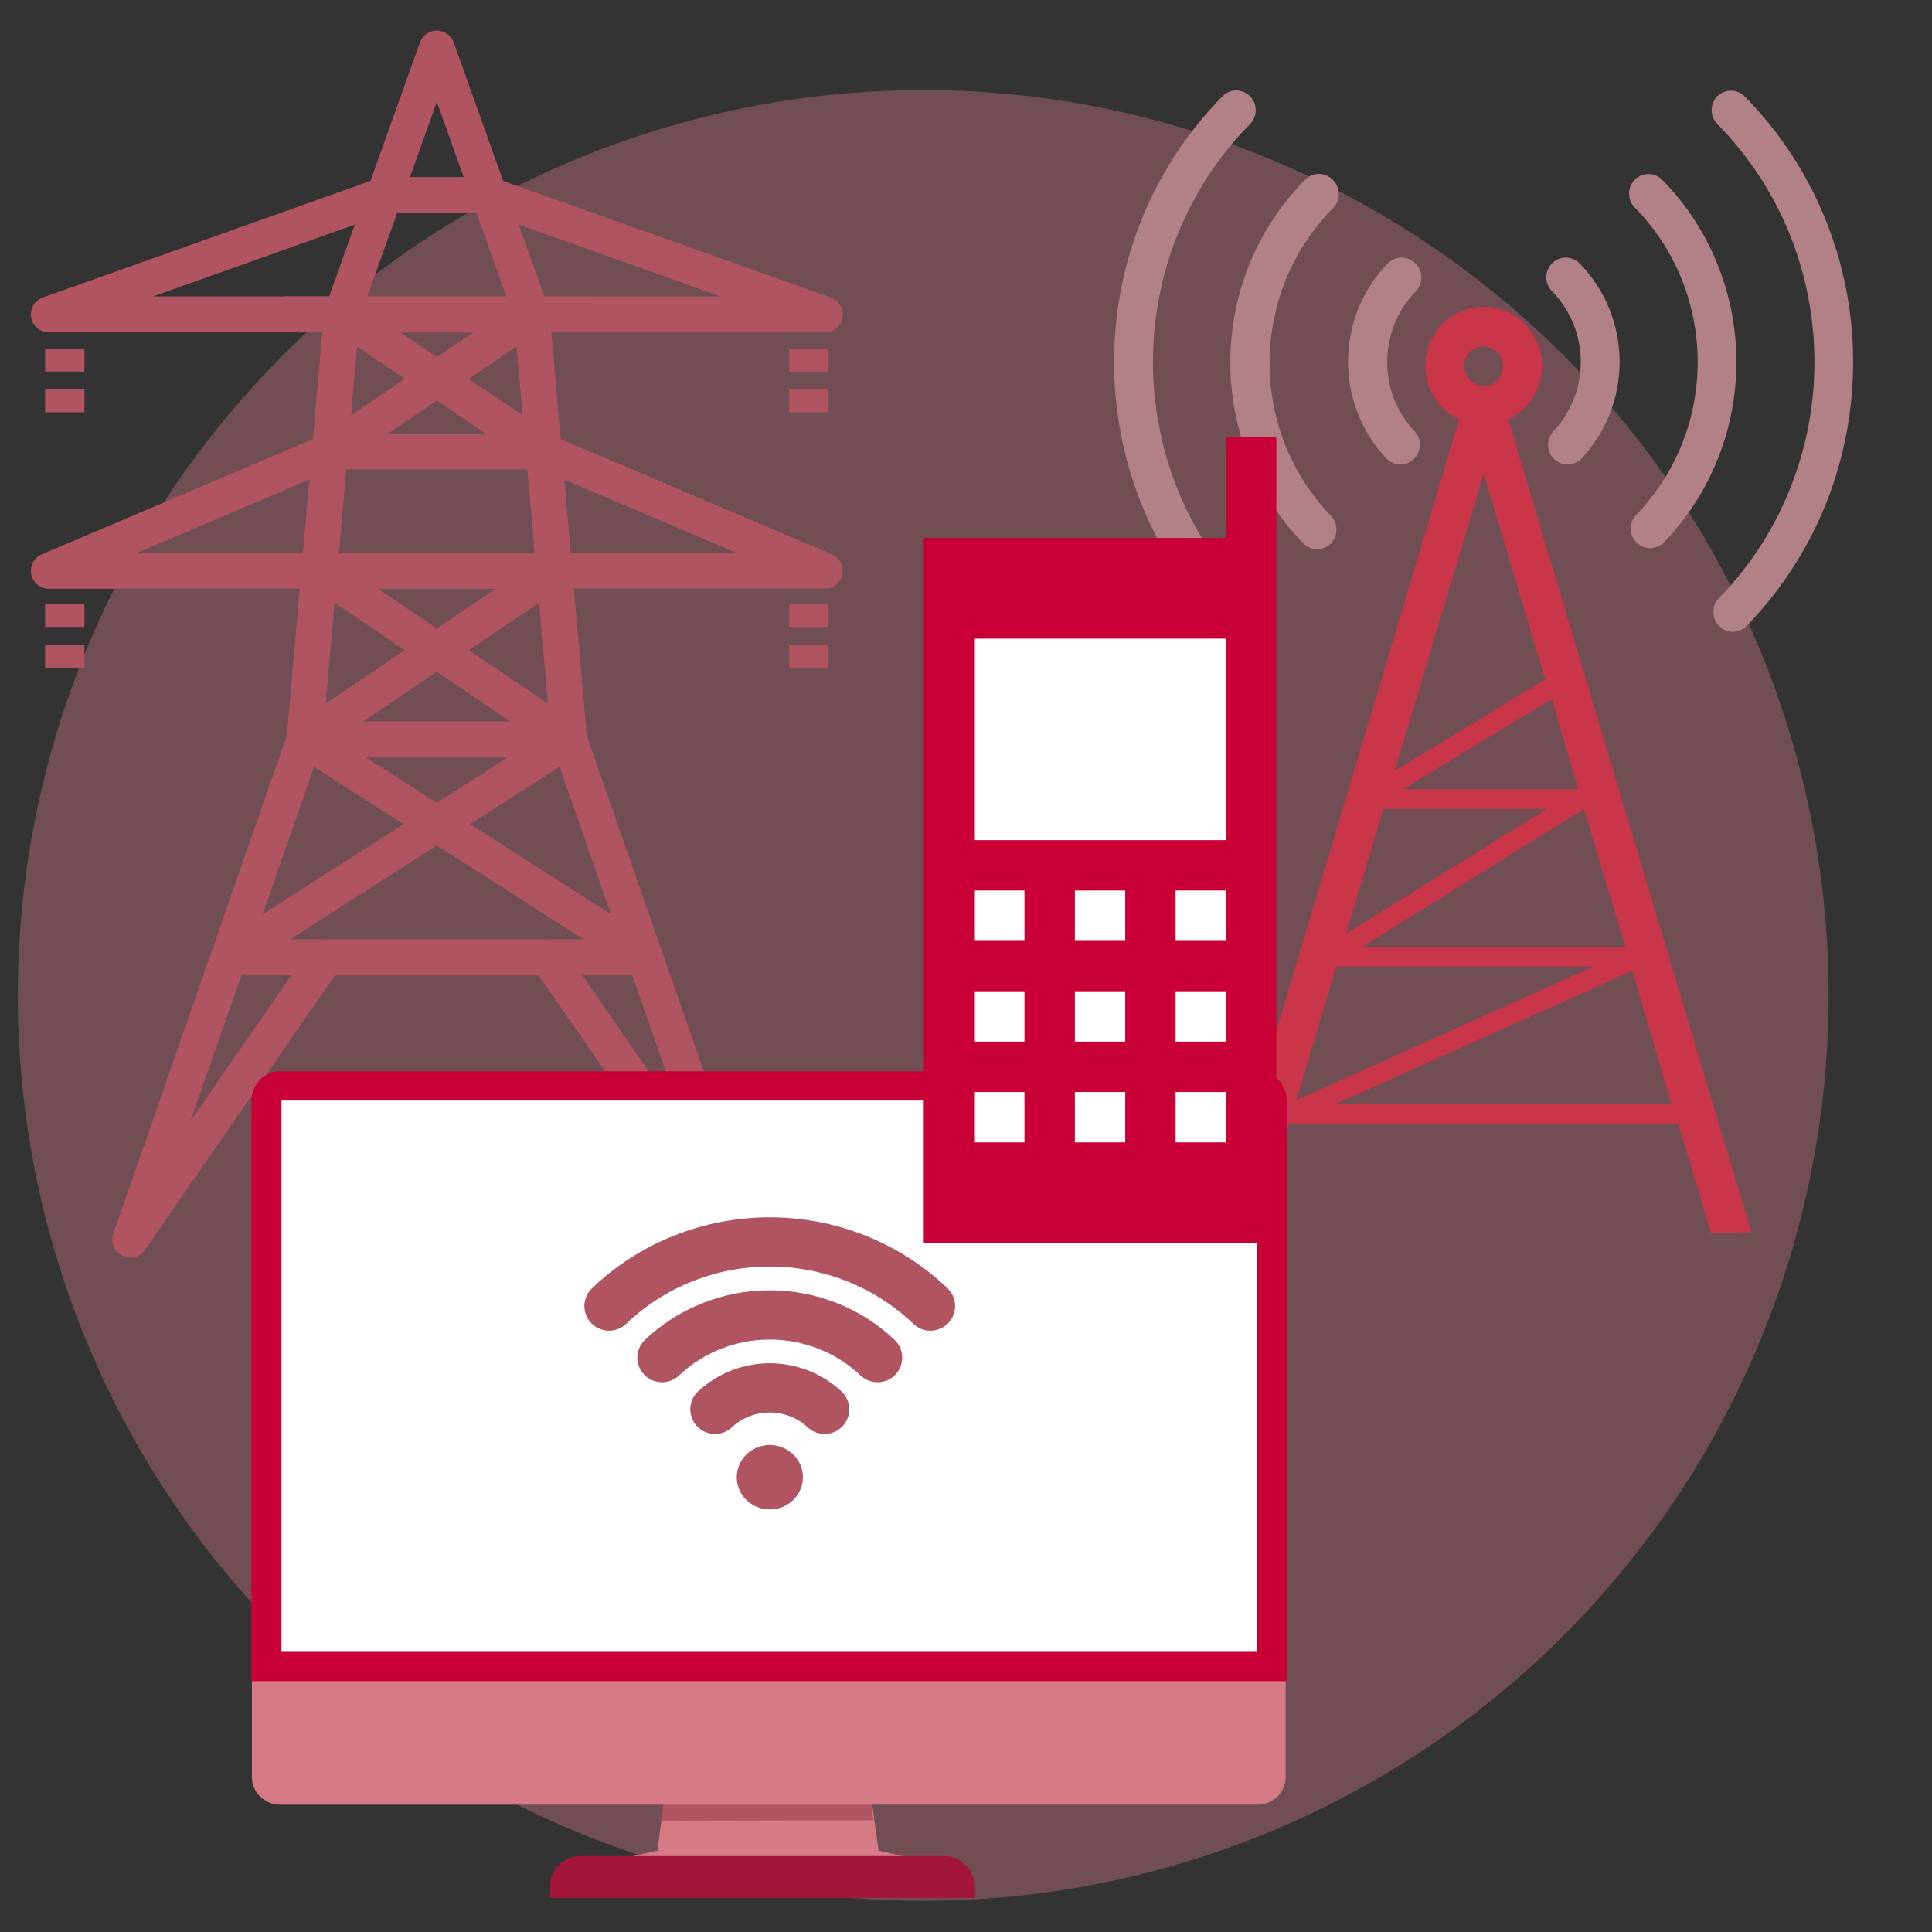
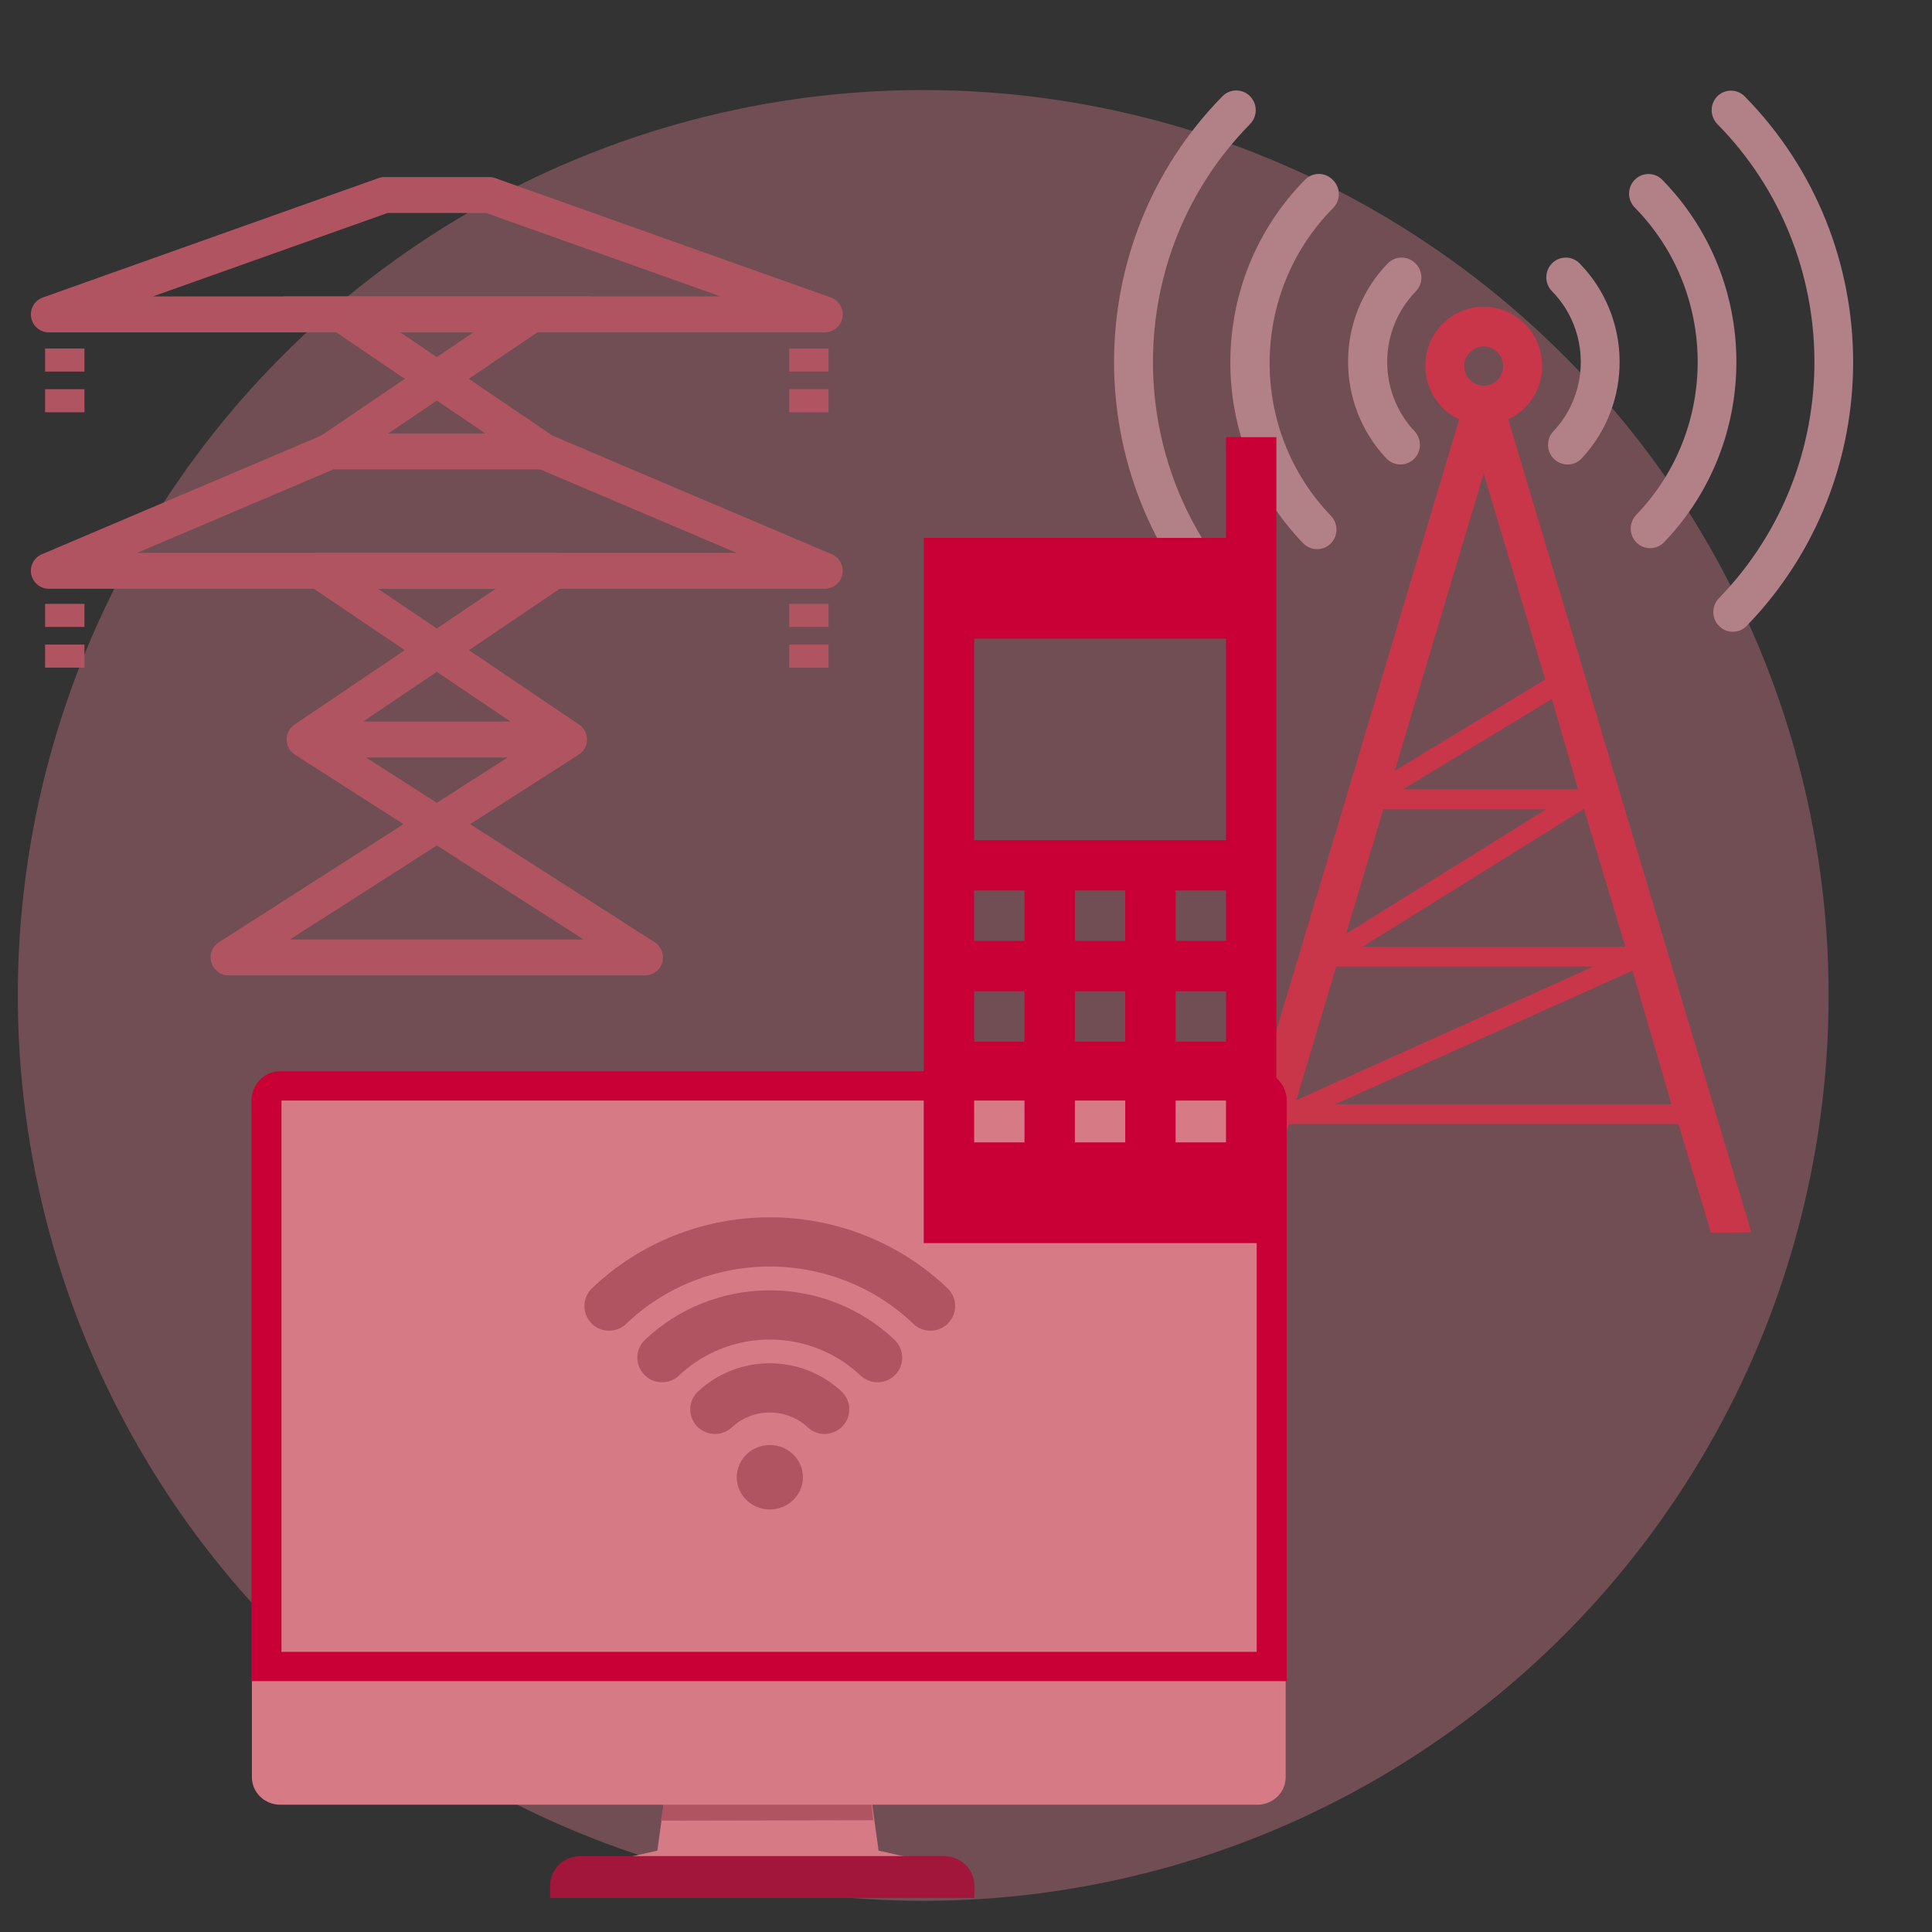
<svg xmlns="http://www.w3.org/2000/svg" width="100%" height="100%" viewBox="0 0 128 128" version="1.1" xml:space="preserve" style="fill-rule:evenodd;clip-rule:evenodd;stroke-linejoin:round;stroke-miterlimit:2;">
  <rect x="0" y="0" width="128" height="128" fill="#333333" stroke="none" />
  <g transform="matrix(1,0,0,1,-5,-10)">
    <g id="title">
        </g>
    <g id="main" transform="matrix(1,0,0,1,-61.785,12)">
      <g transform="matrix(1.29,0,0,1.29,-72.645,-136.645)">
        <circle cx="155.5" cy="155.5" r="46.5" style="fill:rgb(214,122,134);fill-opacity:0.38;" />
      </g>
      <g transform="matrix(0.186,0,0,0.188,120.482,0.985)">
        <g id="tower">
          <g>
            <g transform="matrix(0.111,0,0,0.111,108.132,15.894)">
              <path d="M1671.16,284.126C1659.33,295.86 1652.67,311.837 1652.67,328.501C1652.67,345.165 1659.33,361.141 1671.16,372.876C1938.09,642.274 1940.32,1075.75 1676.16,1347.88C1651.93,1372.25 1651.93,1411.62 1676.16,1436C1687.8,1447.55 1703.52,1454.06 1719.91,1454.13C1736.83,1454.22 1753.07,1447.46 1764.91,1435.38C2076.84,1114.02 2074.07,602.079 1758.66,284.126C1734.36,260.305 1695.46,260.305 1671.16,284.126Z" style="fill:rgb(178,128,135);fill-rule:nonzero;" />
            </g>
            <g>
              <g transform="matrix(0.111,0,0,0.111,108.132,15.894)">
                <path d="M1941.16,1612.88C1916.93,1637.25 1916.93,1676.62 1941.16,1701C1952.9,1712.83 1968.87,1719.49 1985.54,1719.49C2002.2,1719.49 2018.18,1712.83 2029.91,1701C2488.05,1233.22 2485.27,484.118 2023.66,19.751C1999.53,-4.245 1960.64,-4.522 1936.16,19.126C1924.33,30.861 1917.67,46.837 1917.67,63.501C1917.67,80.165 1924.33,96.142 1936.16,107.876C2349.3,523.688 2351.52,1194.33 1941.16,1612.88Z" style="fill:rgb(178,128,135);fill-rule:nonzero;" />
              </g>
              <g transform="matrix(0.111,0,0,0.111,108.132,15.894)">
                <path d="M1186.16,813.501C1220.68,813.501 1248.66,841.481 1248.66,876.001C1248.66,910.52 1220.68,938.501 1186.16,938.501C1151.64,938.501 1123.66,910.52 1123.66,876.001C1123.66,841.481 1151.64,813.501 1186.16,813.501ZM708.663,3219.75L1663.66,2795.38L1788.66,3219.75L708.663,3219.75ZM713.038,2782.25L1538.66,2782.25L584.913,3206.63L713.038,2782.25ZM864.288,2282.25L1388.04,2282.25L744.288,2678.5L864.288,2282.25ZM900.538,2161L1186.16,1217.25L1383.66,1871L900.538,2161ZM1508.04,2282.25L1640.54,2719.75L796.788,2719.75L1507.41,2282.25L1508.04,2282.25ZM1489.29,2219.75L926.788,2219.75L1404.91,1932.88L1489.29,2219.75ZM327.413,3626C327.413,3626 483.554,3628.98 457.413,3626L561.163,3282.25L1811.16,3282.25L1914.91,3626C1883.77,3629.55 2044.91,3626 2044.91,3626L1264.91,1045.38C1344.79,1008.41 1388.2,920.856 1369.28,834.895C1350.35,748.938 1274.18,687.716 1186.16,687.716C1098.14,687.716 1021.98,748.938 1003.05,834.895C984.124,920.856 1027.53,1008.41 1107.41,1045.38L327.413,3626Z" style="fill:rgb(202,54,73);fill-rule:nonzero;" />
              </g>
            </g>
            <g transform="matrix(0.111,0,0,0.111,108.132,15.894)">
              <path d="M1411.79,1171C1423.37,1182.17 1438.82,1188.44 1454.91,1188.5C1472.14,1188.61 1488.65,1181.6 1500.54,1169.13C1665.56,994.563 1662.52,720.61 1493.66,549.751C1469.28,525.516 1429.92,525.516 1405.54,549.751C1393.71,561.485 1387.05,577.462 1387.05,594.126C1387.05,610.79 1393.71,626.766 1405.54,638.501C1526.71,761.161 1528.64,957.852 1409.91,1082.88C1386.19,1107.77 1387.03,1147.14 1411.79,1171Z" style="fill:rgb(178,128,135);fill-rule:nonzero;" />
            </g>
            <g transform="matrix(0.111,0,0,0.111,108.132,15.894)">
              <path d="M701.163,284.126C676.784,259.891 637.417,259.891 613.038,284.126C295.589,602.446 292.804,1116.76 606.788,1438.5C618.632,1450.58 634.87,1457.35 651.788,1457.25C668.183,1457.18 683.897,1450.67 695.538,1439.13C719.772,1414.75 719.772,1375.38 695.538,1351C431.562,1078.71 434.062,645.227 701.163,376.001C713.987,364.169 721.284,347.513 721.284,330.063C721.284,312.614 713.987,295.958 701.163,284.126Z" style="fill:rgb(178,128,135);fill-rule:nonzero;" />
            </g>
            <g transform="matrix(0.111,0,0,0.111,108.132,15.894)">
              <path d="M348.038,19.126C-113.567,483.493 -116.353,1232.59 341.788,1700.38C353.522,1712.21 369.499,1718.86 386.163,1718.86C402.827,1718.86 418.804,1712.21 430.538,1700.38C454.772,1676 454.772,1636.63 430.538,1612.25C20.764,1193.61 23.268,523.442 436.163,107.876C447.995,96.142 454.651,80.165 454.651,63.501C454.651,46.837 447.995,30.861 436.163,19.126C411.784,-5.108 372.417,-5.108 348.038,19.126Z" style="fill:rgb(178,128,135);fill-rule:nonzero;" />
            </g>
            <g transform="matrix(0.111,0,0,0.111,108.132,15.894)">
              <path d="M966.788,549.751C942.409,525.516 903.042,525.516 878.663,549.751C710.335,721.118 708.124,995.063 873.663,1169.13C885.55,1181.6 902.058,1188.61 919.288,1188.5C944.253,1188.41 966.765,1173.47 976.55,1150.5C986.335,1127.53 981.515,1100.95 964.288,1082.88C845.558,957.852 847.495,761.161 968.663,638.501C980.249,626.516 986.569,610.399 986.218,593.735C985.866,577.067 978.87,561.235 966.788,549.751Z" style="fill:rgb(178,128,135);fill-rule:nonzero;" />
            </g>
          </g>
        </g>
      </g>
      <g transform="matrix(0.023,0,0,0.023,38.229,-16.813)">
        <g id="powerline">
          <g>
-             <path d="M2277.22,1560.85L2170.35,2778.68C2169.96,2782.96 2169.06,2787.17 2167.66,2791.2L1790.77,3872.44L2136.87,3372.51C2146.54,3358.55 2162.43,3350.23 2179.39,3350.23L2820.24,3350.23C2837.25,3350.23 2853.12,3358.55 2862.81,3372.51L3208.89,3872.44L2832.03,2791.2C2830.6,2787.17 2829.7,2782.96 2829.32,2778.68L2722.46,1560.85L2499.84,937.588L2277.22,1560.85ZM3382.97,4266.45C3366.49,4266.45 3350.38,4258.52 3340.45,4244.17L2793.15,3453.67L2206.5,3453.67L1659.21,4244.17C1644.46,4265.46 1616.31,4272.58 1593.23,4260.8C1570.17,4249.11 1559.34,4222.12 1567.84,4197.71L2067.86,2763.21L2174.76,1545.2C2175.16,1540.8 2176.09,1536.48 2177.59,1532.32L2451.15,766.42C2458.48,745.829 2477.99,732.095 2499.84,732.095C2521.7,732.095 2541.21,745.829 2548.54,766.42L2822.04,1532.32C2823.57,1536.48 2824.52,1540.8 2824.89,1545.2L2931.79,2763.21L3431.82,4197.71C3440.32,4222.12 3429.49,4249.11 3406.44,4260.8C3398.93,4264.65 3390.95,4266.45 3382.97,4266.45Z" style="fill:rgb(177,84,97);fill-rule:nonzero;" />
            <path d="M2330.41,2340.03L2499.82,2454.44L2669.25,2340.03L2330.41,2340.03ZM2287.8,2722.45L2711.86,2722.45L2499.82,2579.25L2287.8,2722.45ZM2295.56,2825.89L2499.84,2956.64L2704.12,2825.89L2295.56,2825.89ZM2076.74,3350.23L2922.91,3350.23L2499.84,3079.44L2076.74,3350.23ZM3099.66,3453.67L1900,3453.67C1877.03,3453.67 1856.81,3438.5 1850.37,3416.46C1843.92,3394.42 1852.78,3370.78 1872.11,3358.38L2403.89,3018.02L2091.07,2817.81C2090.73,2817.6 2090.41,2817.38 2090.07,2817.14C2090.03,2817.14 2090,2817.12 2090.03,2817.12C2085.04,2813.8 2080.78,2809.68 2077.34,2805.05C2074,2800.56 2071.33,2795.45 2069.55,2789.89L2069.55,2789.87C2069.5,2789.84 2069.53,2789.75 2069.48,2789.68C2068.96,2787.99 2068.51,2786.31 2068.15,2784.57C2067.63,2781.99 2067.29,2779.39 2067.17,2776.8L2067.17,2776.78C2067.17,2776.73 2067.15,2776.64 2067.15,2776.64L2067.15,2776.33C2066.95,2771.91 2067.34,2767.42 2068.33,2762.96L2068.33,2762.89C2068.62,2761.67 2068.93,2760.46 2069.28,2759.27C2069.26,2759.27 2069.24,2759.3 2069.34,2759.18C2069.36,2759.1 2069.36,2759.1 2069.36,2759.06C2071.14,2753.24 2073.87,2747.92 2077.39,2743.21C2077.39,2743.21 2077.41,2743.19 2077.41,2743.16C2080.67,2738.82 2084.63,2734.95 2089.24,2731.74C2089.26,2731.74 2089.26,2731.72 2089.26,2731.72C2089.31,2731.72 2089.36,2731.67 2089.41,2731.62C2089.41,2731.62 2089.44,2731.62 2089.44,2731.6C2089.6,2731.48 2089.76,2731.38 2089.93,2731.27L2407.43,2516.84L2132.5,2331.17C2113.67,2318.45 2105.33,2294.91 2111.98,2273.17C2118.63,2251.44 2138.7,2236.59 2161.44,2236.59L2838.2,2236.59C2860.92,2236.59 2881.01,2251.44 2887.66,2273.17C2894.31,2294.91 2885.99,2318.45 2867.14,2331.17L2592.23,2516.84L2909.75,2731.31C2914.79,2734.68 2919.02,2738.8 2922.44,2743.45C2925.82,2748.04 2928.52,2753.24 2930.28,2758.92L2930.28,2758.99C2930.28,2759.01 2930.28,2759.06 2930.32,2759.13C2930.75,2760.41 2931.04,2761.74 2931.32,2763.07C2932.37,2767.71 2932.75,2772.36 2932.47,2776.97L2932.47,2777.83C2932.33,2779.53 2932.08,2781.22 2931.79,2782.94L2931.79,2783.08C2931.75,2783.12 2931.79,2783.17 2931.79,2783.22C2931.7,2783.26 2931.79,2783.31 2931.7,2783.36L2931.7,2783.55C2931.27,2785.83 2930.7,2788.09 2930,2790.3C2929.94,2790.34 2929.94,2790.4 2929.94,2790.4C2928.19,2795.69 2925.62,2800.56 2922.48,2804.89C2922.48,2804.89 2922.44,2804.89 2922.44,2804.91L2922.39,2804.94C2918.88,2809.68 2914.55,2813.87 2909.42,2817.26C2909.42,2817.24 2909.37,2817.28 2909.37,2817.31C2909.32,2817.33 2909.28,2817.33 2909.28,2817.35C2909.09,2817.5 2908.8,2817.67 2908.62,2817.78L2595.76,3018.02L3127.55,3358.38C3146.88,3370.78 3155.77,3394.42 3149.3,3416.46C3142.85,3438.5 3122.6,3453.67 3099.66,3453.67Z" style="fill:rgb(177,84,97);fill-rule:nonzero;" />
            <path d="M1636.22,2236.59L3363.44,2236.59L2797.49,1996.14L2202.18,1996.14L1636.22,2236.59ZM3617.4,2340.03L1382.23,2340.03C1357.65,2340.03 1336.46,2322.71 1331.57,2298.62C1326.65,2274.53 1339.39,2250.32 1362.02,2240.7L2171.44,1896.81C2177.83,1894.1 2184.7,1892.7 2191.66,1892.7L2807.98,1892.7C2814.97,1892.7 2821.86,1894.1 2828.23,1896.81L3637.64,2240.7C3660.25,2250.32 3672.98,2274.53 3668.09,2298.62C3663.21,2322.71 3642.01,2340.03 3617.4,2340.03Z" style="fill:rgb(177,84,97);fill-rule:nonzero;" />
            <path d="M1681.97,1498L3317.69,1498L2641.6,1257.53L2358.04,1257.53L1681.97,1498ZM3617.4,1601.43L1382.23,1601.43C1357.05,1601.43 1335.55,1583.3 1331.28,1558.5C1327,1533.7 1341.18,1509.42 1364.89,1500.99L2331.77,1157.09C2337.35,1155.12 2343.19,1154.1 2349.11,1154.1L2650.53,1154.1C2656.46,1154.1 2662.31,1155.12 2667.92,1157.09L3634.79,1500.99C3658.45,1509.42 3672.66,1533.7 3668.38,1558.5C3664.1,1583.3 3642.58,1601.43 3617.4,1601.43Z" style="fill:rgb(177,84,97);fill-rule:nonzero;" />
            <path d="M2394.65,1601.43L2499.84,1672.81L2605.05,1601.43L2394.65,1601.43ZM2220.69,1987.2L2162.62,1901.61L2407.74,1735.32L2057.98,1498L2941.73,1498L2591.94,1735.32L2837.06,1901.63L2779,1987.2L2499.84,1797.82L2220.69,1987.2Z" style="fill:rgb(177,84,97);fill-rule:nonzero;" />
            <path d="M3514.87,1765.18L3628.18,1765.18L3628.18,1831.6L3514.87,1831.6L3514.87,1765.18ZM1371.5,1765.18L1484.81,1765.18L1484.81,1831.6L1371.5,1831.6L1371.5,1765.18ZM1371.5,1647.97L1484.81,1647.97L1484.81,1714.38L1371.5,1714.38L1371.5,1647.97ZM3514.87,1647.97L3628.18,1647.97L3628.18,1714.38L3514.87,1714.38L3514.87,1647.97Z" style="fill:rgb(177,84,97);" />
-             <path d="M3514.87,2500.74L3628.18,2500.74L3628.18,2567.18L3514.87,2567.18L3514.87,2500.74ZM1371.5,2500.74L1484.81,2500.74L1484.81,2567.18L1371.5,2567.18L1371.5,2500.74ZM1371.5,2383.53L1484.81,2383.53L1484.81,2449.94L1371.5,2449.94L1371.5,2383.53ZM3514.87,2383.53L3628.18,2383.53L3628.18,2449.94L3514.87,2449.94L3514.87,2383.53Z" style="fill:rgb(177,84,97);" />
+             <path d="M3514.87,2500.74L3628.18,2500.74L3628.18,2567.18L3514.87,2567.18L3514.87,2500.74ZM1371.5,2500.74L1484.81,2500.74L1484.81,2567.18L1371.5,2567.18L1371.5,2500.74ZM1371.5,2383.53L1484.81,2383.53L1484.81,2449.94L1371.5,2449.94L1371.5,2383.53ZM3514.87,2383.53L3628.18,2383.53L3628.18,2449.94L3514.87,2449.94L3514.87,2383.53" style="fill:rgb(177,84,97);" />
          </g>
        </g>
      </g>
      <g id="desktop" transform="matrix(0.077,0,0,0.075,64.523,65.899)">
        <g id="desktop1" transform="matrix(0.828,0,0,0.828,-445.926,-655.709)">
          <path d="M1257.11,1672.93L1267.5,1595.76L1369.85,1564.49L1369.85,1563.13L1372.06,1563.8L1374.3,1563.13L1374.3,1564.49L1476.64,1595.76L1487.02,1672.93L1525.59,1681.83L1525.59,1712.98L1218.55,1712.98L1218.55,1681.83L1257.11,1672.93Z" style="fill:rgb(214,122,134);fill-rule:nonzero;" />
          <path d="M1260.73,1640.97L1481.61,1640.52L1478.98,1616.84L1264.91,1616.84L1260.73,1640.97Z" style="fill:rgb(177,84,97);fill-rule:nonzero;" />
          <path d="M835.807,1594.53C835.807,1610.77 848.953,1623.93 865.173,1623.93L1880.7,1623.93C1896.92,1623.93 1910.05,1610.77 1910.05,1594.53L1910.05,877.941C1910.05,861.702 1896.92,848.533 1880.7,848.533L865.173,848.533C848.953,848.533 835.807,861.702 835.807,877.941L835.807,1594.53Z" style="fill:rgb(214,122,134);fill-rule:nonzero;" />
          <path d="M1586.6,1723.4L1586.6,1710.28C1586.6,1692.88 1572.5,1678.78 1555.1,1678.78L1177.16,1678.78C1159.76,1678.78 1145.66,1692.88 1145.66,1710.28L1145.66,1723.4L1586.6,1723.4Z" style="fill:rgb(163,22,59);fill-rule:nonzero;" />
-           <path d="M1895.59,873.407L1895.59,1476.46L850.902,1476.46L850.902,873.407C850.902,864.407 857.082,857.087 864.662,857.087L1881.82,857.087C1889.42,857.087 1895.59,864.407 1895.59,873.407Z" style="fill:white;fill-rule:nonzero;" />
          <path d="M864.666,841.453C848.435,841.453 835.269,855.758 835.269,873.404L835.269,1492.09L1911.23,1492.09L1911.23,873.404C1911.23,855.758 1898.06,841.453 1881.83,841.453L864.666,841.453ZM866.602,872.718L1879.9,872.718C1879.93,872.905 1879.96,873.138 1879.96,873.404L1879.96,1460.82L866.529,1460.82L866.529,873.404C866.529,873.138 866.55,872.905 866.602,872.718Z" style="fill:rgb(201,0,53);fill-rule:nonzero;" />
        </g>
        <g id="wif" transform="matrix(14.331,0,0,14.331,-793.662,-358.214)">
          <g transform="matrix(1,0,0,1,91.647,33.125)">
            <path d="M9.724,16.679C9.127,17.252 8.187,17.221 7.628,16.61C7.068,15.999 7.098,15.038 7.695,14.465C8.853,13.354 10.395,12.731 12,12.731C13.605,12.731 15.147,13.354 16.305,14.465C16.902,15.038 16.933,15.999 16.373,16.61C15.813,17.221 14.873,17.252 14.276,16.679C13.664,16.092 12.848,15.766 12,15.766C11.152,15.766 10.336,16.092 9.724,16.679Z" style="fill:rgb(177,84,97);" />
          </g>
          <g transform="matrix(1,0,0,1,91.647,33.125)">
            <path d="M6.555,13.482C5.962,14.06 5.023,14.038 4.458,13.432C3.893,12.825 3.915,11.864 4.508,11.286C6.512,9.331 9.2,8.234 12,8.234C14.8,8.234 17.488,9.331 19.492,11.286C20.085,11.864 20.107,12.825 19.542,13.432C18.977,14.038 18.038,14.06 17.445,13.482C15.989,12.062 14.034,11.269 12,11.269C9.966,11.269 8.011,12.062 6.555,13.482Z" style="fill:rgb(177,84,97);" />
          </g>
          <g transform="matrix(1,0,0,1,91.647,33.125)">
            <path d="M3.382,10.299C2.792,10.88 1.853,10.862 1.285,10.259C0.717,9.656 0.735,8.694 1.324,8.113C4.17,5.309 8.004,3.734 12,3.734C15.995,3.734 19.83,5.309 22.676,8.113C23.265,8.694 23.283,9.656 22.715,10.259C22.147,10.862 21.207,10.88 20.618,10.299C18.321,8.036 15.225,6.769 12,6.769C8.775,6.769 5.679,8.036 3.382,10.299Z" style="fill:rgb(177,84,97);" />
          </g>
          <g transform="matrix(1.356,0,0,1.356,87.379,27.456)">
            <path d="M12,19.875C12.621,19.875 13.125,19.371 13.125,18.75C13.125,18.129 12.621,17.625 12,17.625C11.379,17.625 10.875,18.129 10.875,18.75C10.875,19.371 11.379,19.875 12,19.875Z" style="fill:rgb(177,84,97);fill-rule:nonzero;stroke:rgb(177,84,97);stroke-width:0.68px;" />
          </g>
        </g>
      </g>
      <g id="dect" transform="matrix(1.031,0,0,1.031,2.548,-35.105)">
        <g transform="matrix(1.125,0,0,2.653,-16.625,-120.682)">
-           <rect x="125" y="73" width="16" height="12.476" style="fill:white;" />
-         </g>
+           </g>
        <g id="dect1" transform="matrix(3.237,0,0,3.237,92.533,47.253)">
          <path d="M16,4L15,4L15,6L9,6L9,20L16,20L16,4ZM11,18L10,18L10,17L11,17L11,18ZM11,16L10,16L10,15L11,15L11,16ZM11,14L10,14L10,13L11,13L11,14ZM13,18L12,18L12,17L13,17L13,18ZM13,16L12,16L12,15L13,15L13,16ZM13,14L12,14L12,13L13,13L13,14ZM15,18L14,18L14,17L15,17L15,18ZM15,16L14,16L14,15L15,15L15,16ZM15,14L14,14L14,13L15,13L15,14ZM15,12L10,12L10,8L15,8L15,12Z" style="fill:rgb(201,0,53);fill-rule:nonzero;" />
        </g>
      </g>
    </g>
  </g>
</svg>